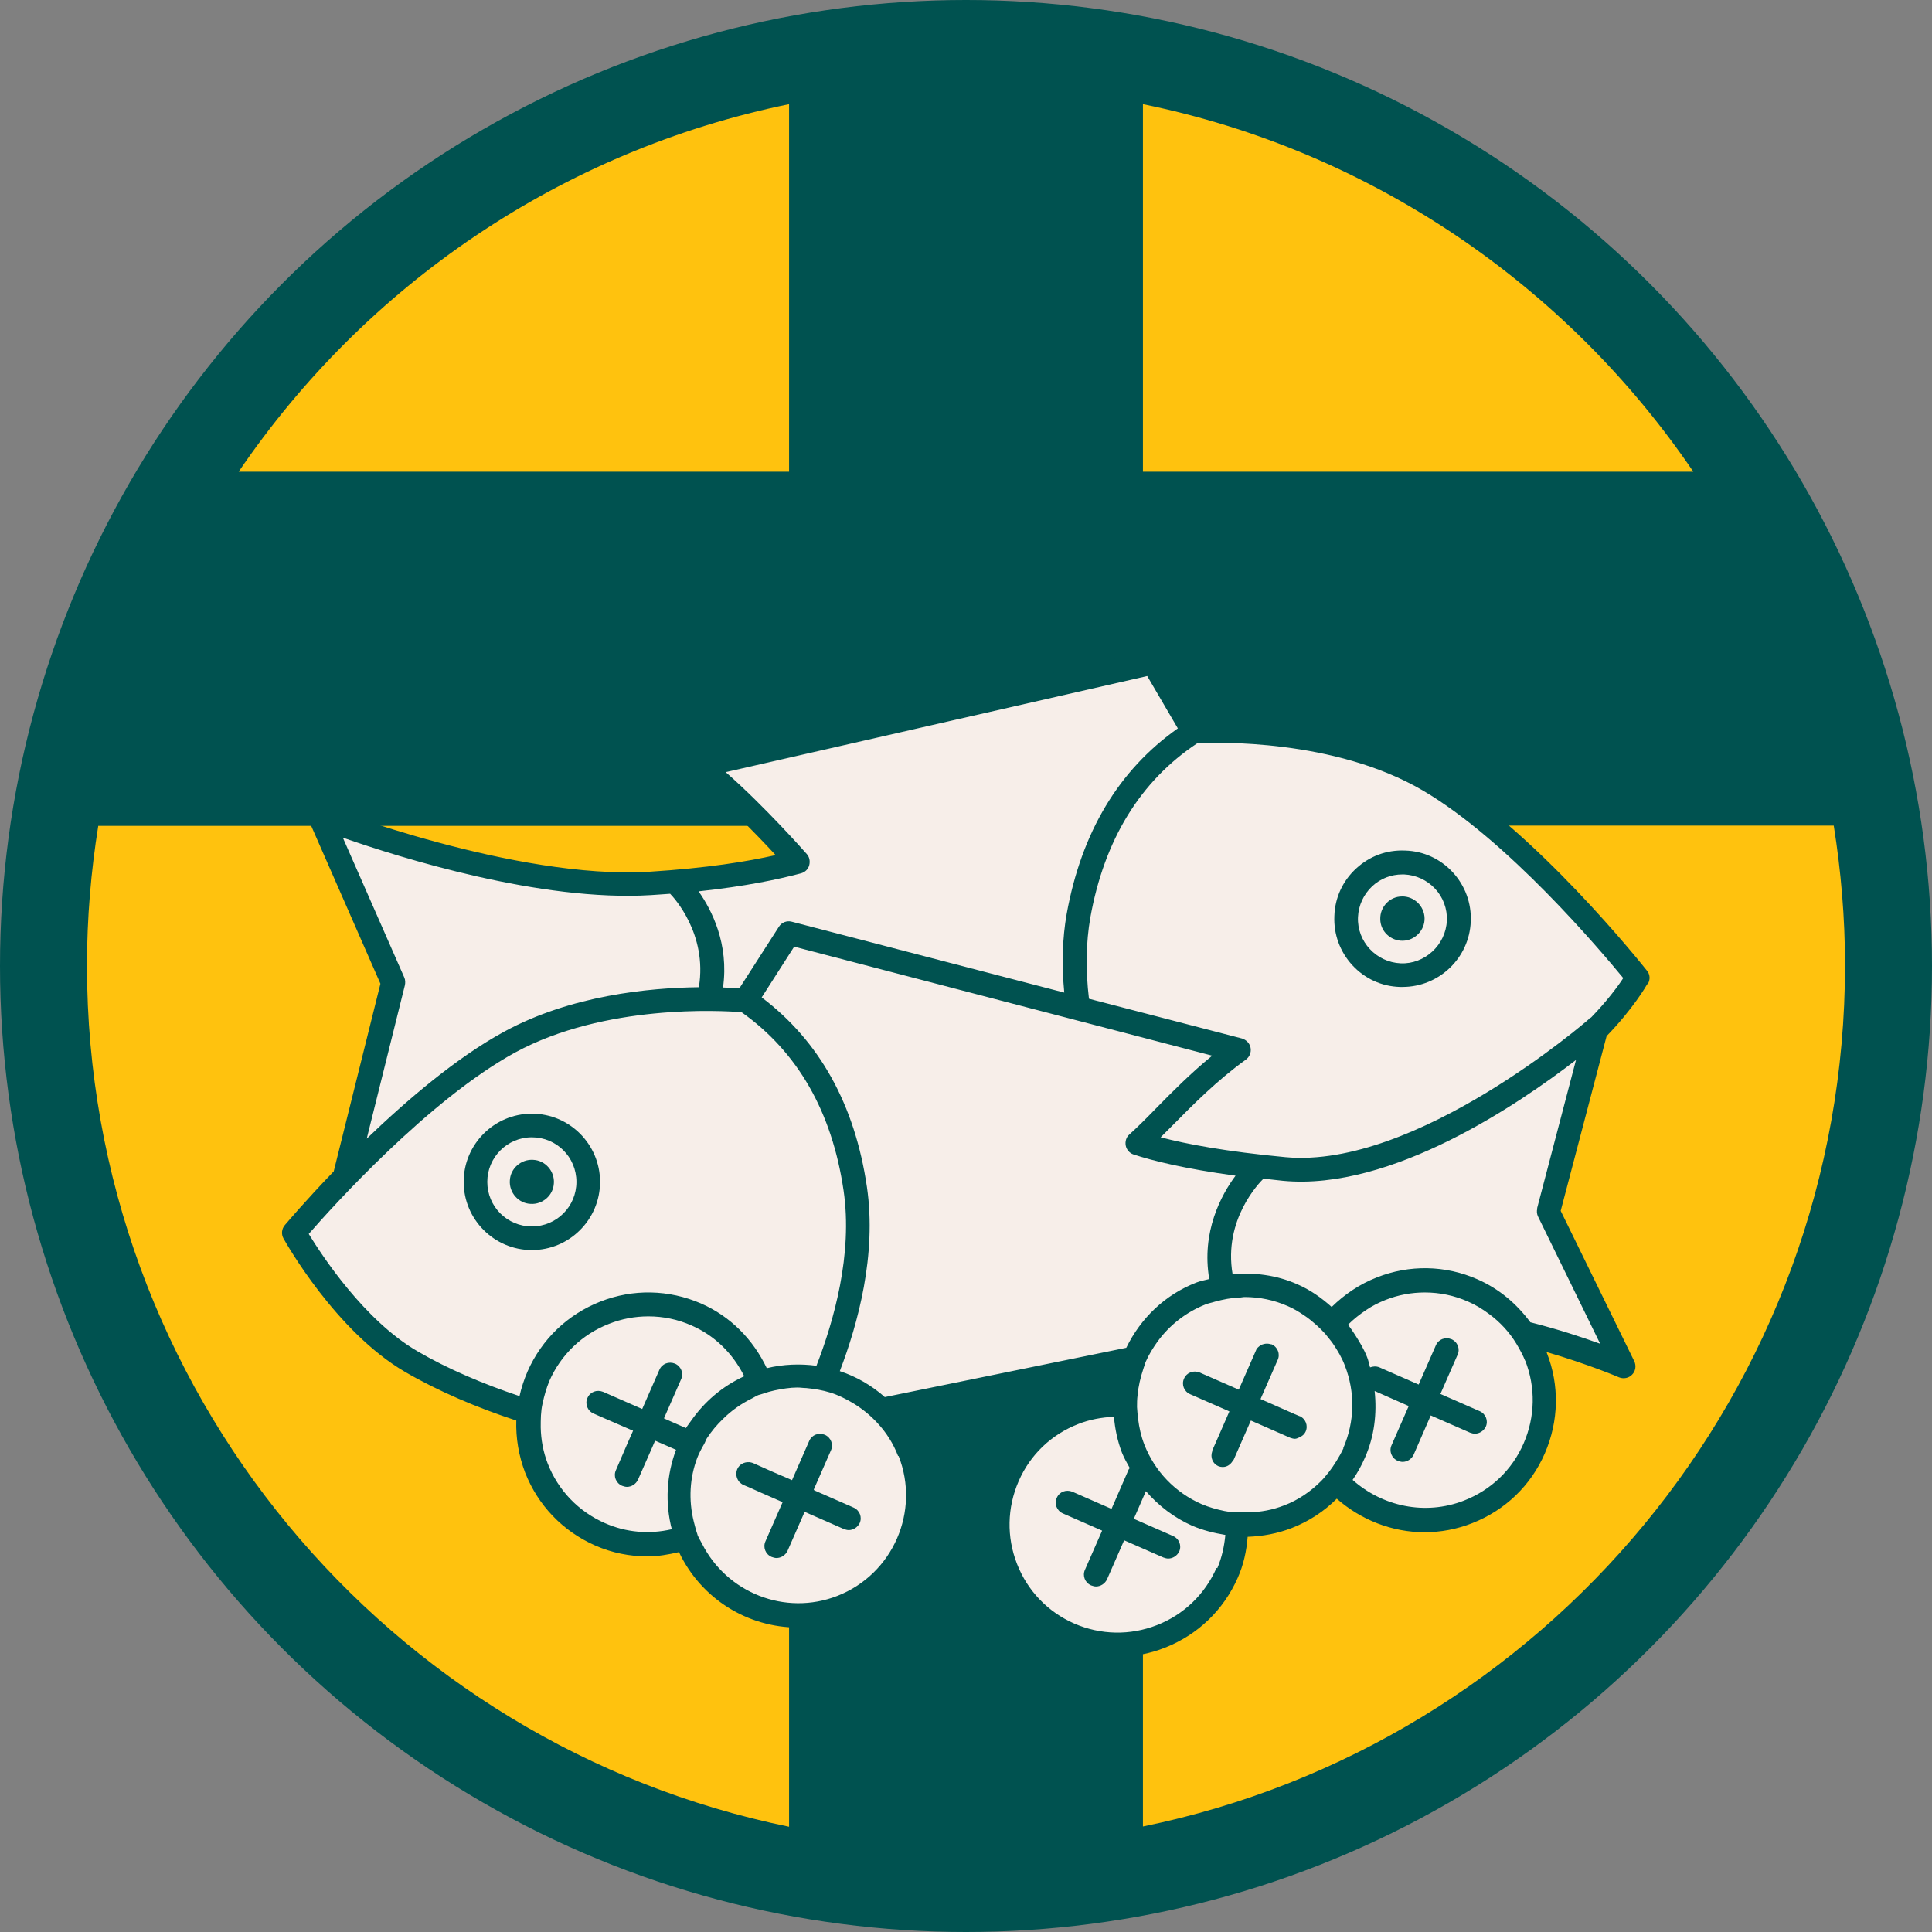
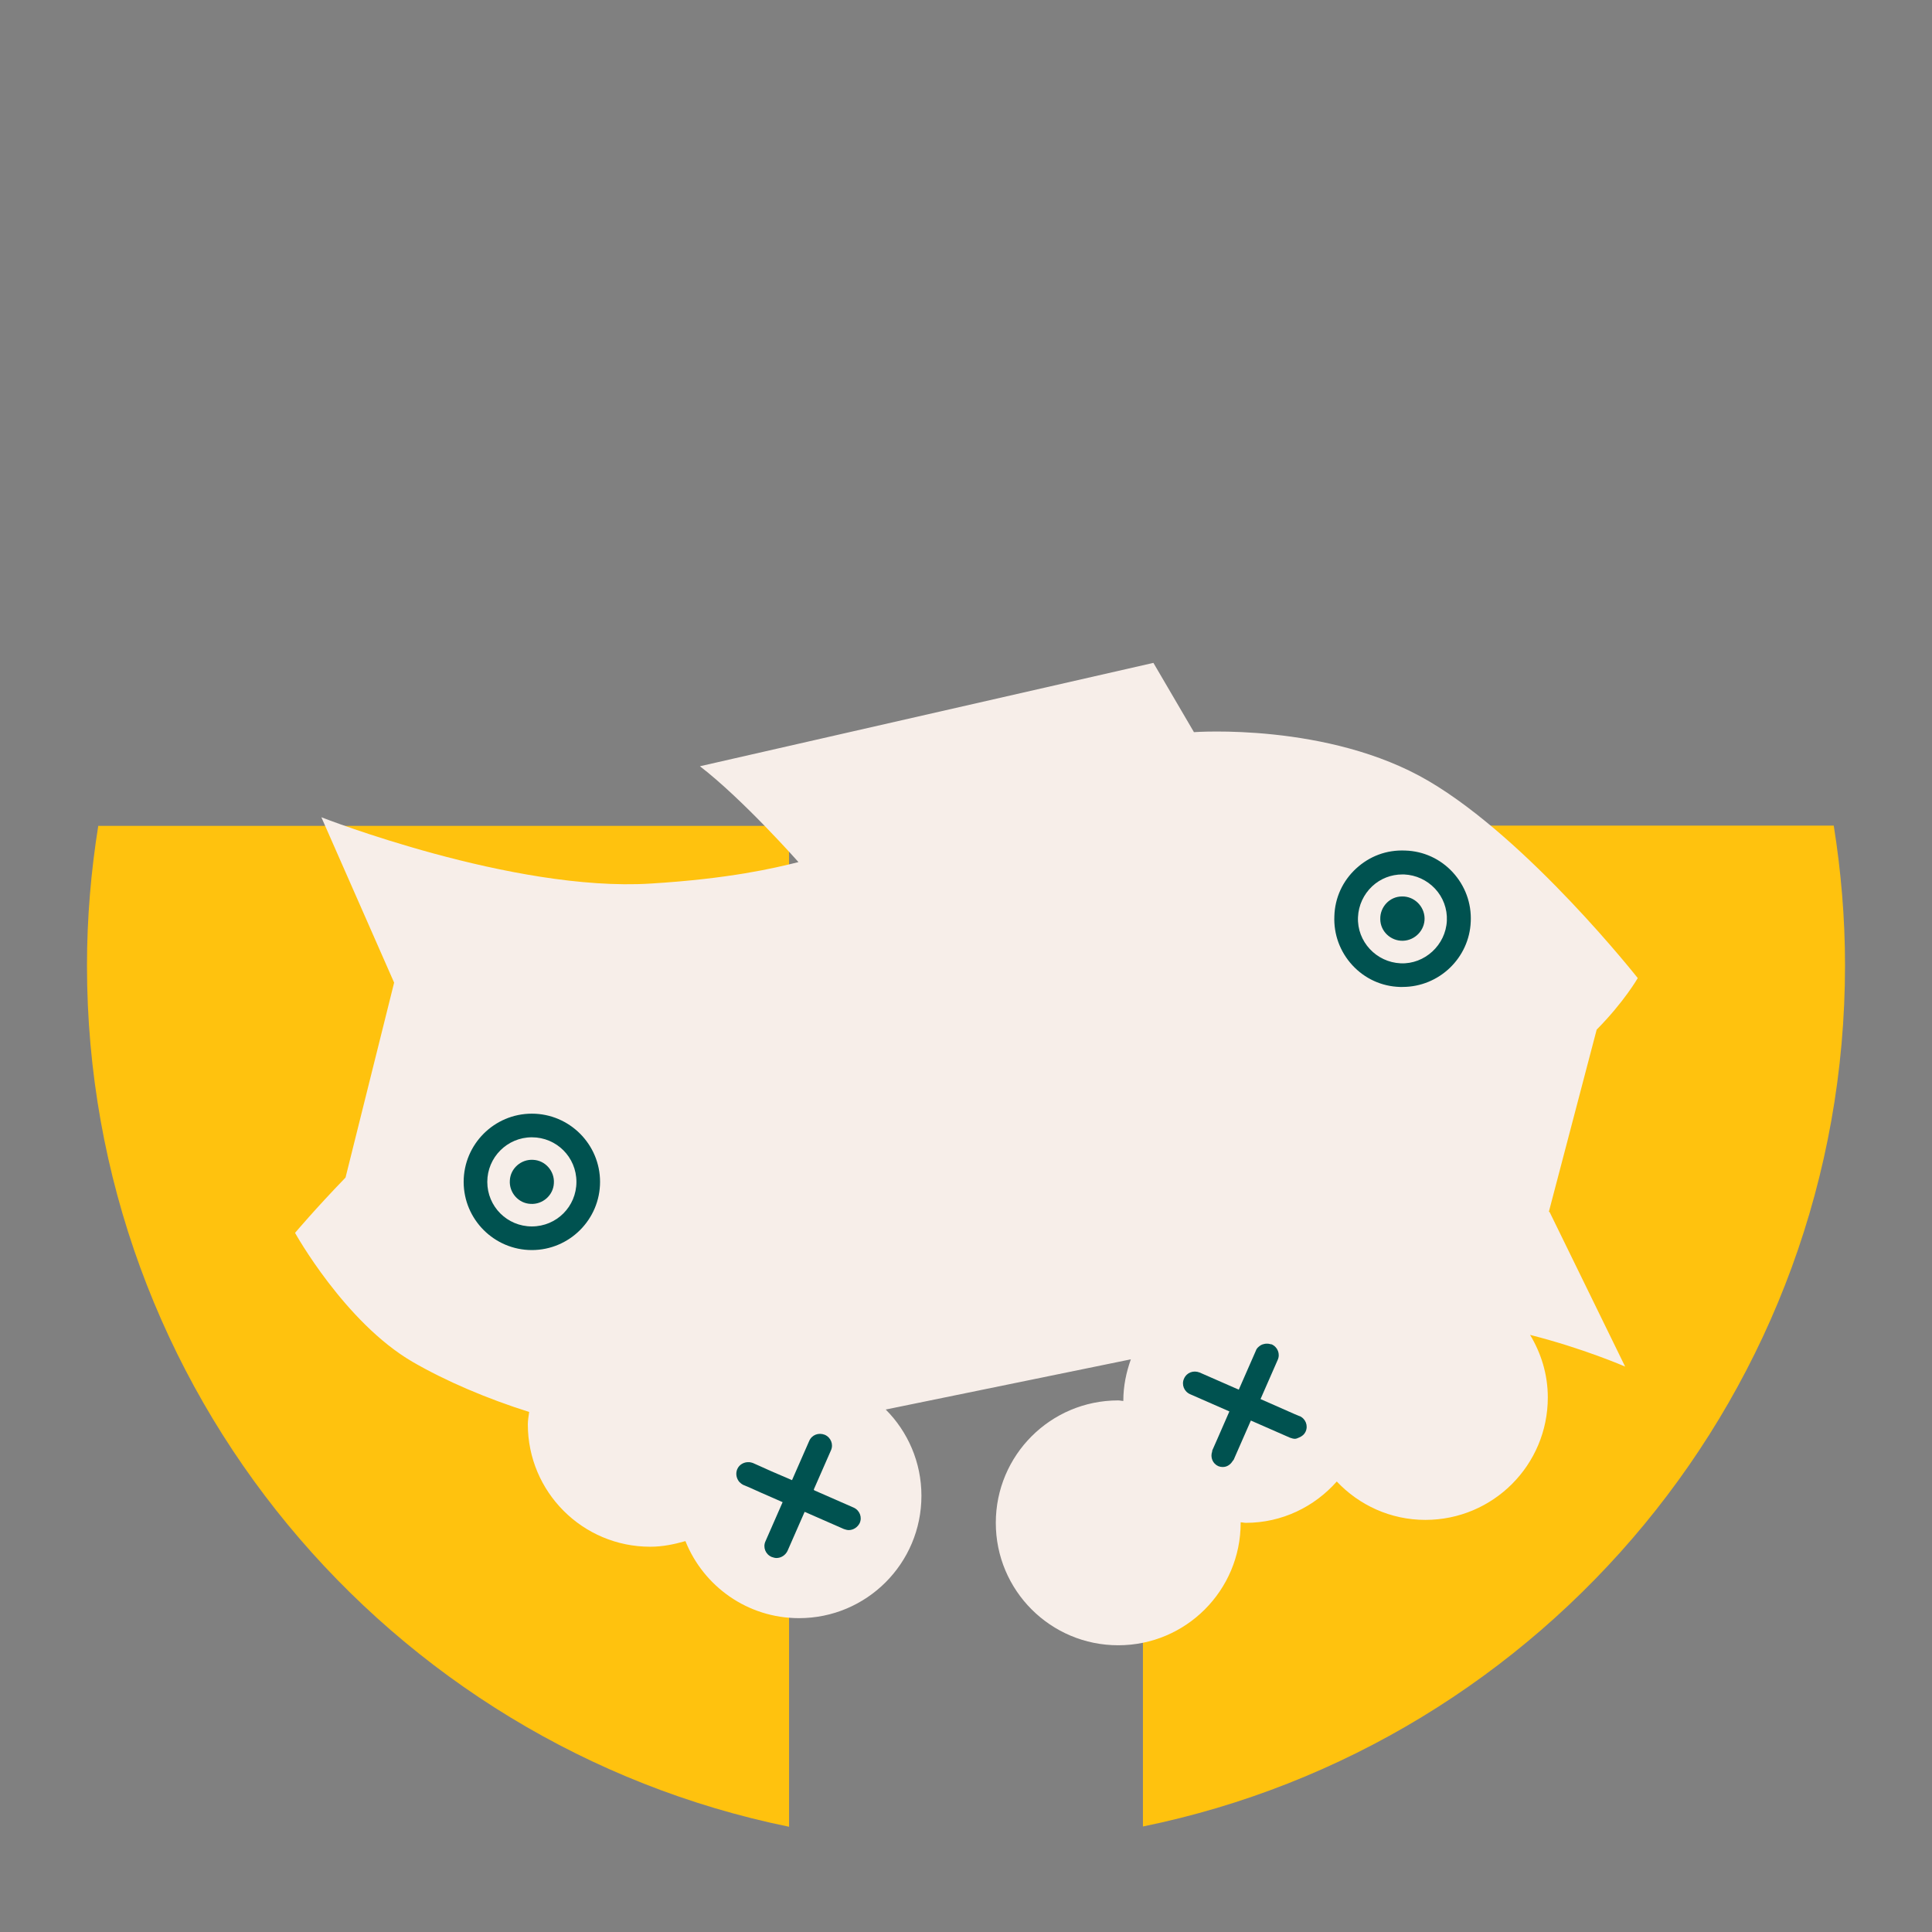
<svg xmlns="http://www.w3.org/2000/svg" version="1.1" width="512" height="512">
  <rect width="100%" height="100%" fill="#808080" stroke="none" />
  <svg width="512" height="512" viewBox="0 0 512 512" fill="none">
    <g clip-path="url(#clip0_543_3086)">
-       <circle cx="256" cy="256" r="256" fill="#005250" />
      <path d="M302.889 218.859V484.04C409.047 462.339 488.95 368.419 488.95 255.786C488.95 243.193 487.882 230.812 485.961 218.788H302.889V218.859Z" fill="#FFC20E" />
-       <path d="M302.889 125.01H448.749C415.237 75.702 363.296 39.913 302.889 27.604V125.01Z" fill="#FFC20E" />
-       <path d="M209.111 125.01V27.604C148.633 39.984 96.763 75.702 63.251 125.01H209.111Z" fill="#FFC20E" />
      <path d="M209.111 218.859H26.039C24.118 230.883 23.05 243.264 23.05 255.858C23.05 368.419 102.953 462.41 209.111 484.111V218.859Z" fill="#FFC20E" />
      <path d="M410.47 321.103L423.135 272.863C430.392 265.534 434.021 259.202 434.021 259.202C434.021 259.202 405.134 222.559 378.594 206.977C352.055 191.394 316.408 194.027 316.408 194.027L305.664 175.67L185.489 203.063C196.945 211.886 211.602 228.464 211.602 228.464C205.056 230.101 193.316 232.876 172.397 234.156C135.826 236.433 85.166 216.582 85.166 216.582L104.448 260.411L91.569 312.067C83.458 320.463 78.193 326.724 78.193 326.724C78.193 326.724 91.356 350.418 109.286 360.877C118.109 366 129.137 370.696 140.237 374.182C140.095 375.25 139.881 376.388 139.881 377.455C139.881 395.385 154.396 409.9 172.326 409.9C175.599 409.9 178.659 409.26 181.647 408.406C186.414 420.36 198.083 428.827 211.744 428.827C229.674 428.827 244.189 414.312 244.189 396.382C244.189 387.488 240.56 379.376 234.726 373.542C246.466 371.123 276.421 365.004 299.687 360.237C298.478 363.652 297.695 367.281 297.695 371.123C297.695 371.123 297.695 371.194 297.695 371.265C297.268 371.265 296.77 371.123 296.343 371.123C278.413 371.123 263.898 385.638 263.898 403.568C263.898 421.498 278.413 436.013 296.343 436.013C314.273 436.013 328.788 421.498 328.788 403.568C328.788 403.568 328.788 403.497 328.788 403.425C329.215 403.425 329.713 403.568 330.14 403.568C339.745 403.568 348.355 399.299 354.26 392.611C360.166 398.872 368.491 402.785 377.74 402.785C395.67 402.785 410.185 388.27 410.185 370.34C410.185 364.221 408.406 358.6 405.489 353.762C419.577 357.319 430.677 362.158 430.677 362.158L410.683 321.246L410.47 321.103Z" fill="#F7EEE9" />
-       <path d="M436.725 260.696C437.365 259.558 437.294 258.206 436.44 257.21C435.23 255.715 406.841 219.926 380.088 204.202C356.324 190.256 326.084 190.47 318.044 190.754L308.225 174.034C307.514 172.824 306.162 172.255 304.81 172.539L184.635 199.933C183.426 200.217 182.501 201.142 182.287 202.352C182.003 203.561 182.501 204.771 183.426 205.554C191.181 211.53 200.573 221.207 205.554 226.614C198.012 228.322 187.624 230.03 172.042 231.026C136.608 233.16 86.589 213.878 86.091 213.665C84.952 213.167 83.6 213.523 82.675 214.448C81.822 215.373 81.537 216.724 82.035 217.863L100.819 260.696L88.439 310.431C80.968 318.186 75.987 324.092 75.489 324.661C74.635 325.657 74.493 327.08 75.133 328.219C75.703 329.215 88.937 352.837 107.365 363.581C116.045 368.633 126.362 373.044 136.822 376.459C136.679 381.084 137.462 385.78 139.17 390.263C142.585 398.943 149.131 405.774 157.669 409.545C162.151 411.537 166.919 412.462 171.615 412.462C174.39 412.462 177.164 411.964 179.939 411.323C185.845 423.775 198.225 431.317 211.459 431.317C215.657 431.317 219.998 430.534 224.124 428.898C242.054 421.854 250.877 401.576 243.904 383.646C242.766 380.728 241.13 378.096 239.351 375.748L295.916 364.15C295.489 365.929 295.276 367.637 295.062 369.415C291.078 369.558 287.164 370.198 283.322 371.692C274.642 375.107 267.811 381.653 264.04 390.192C260.34 398.73 260.127 408.193 263.542 416.873C266.957 425.554 273.503 432.384 282.042 436.155C286.524 438.148 291.291 439.073 295.987 439.073C300.256 439.073 304.597 438.29 308.723 436.653C317.404 433.238 324.234 426.692 328.005 418.154C329.571 414.668 330.353 410.968 330.638 407.268C334.622 407.126 338.536 406.414 342.378 404.92C346.932 403.141 350.916 400.508 354.26 397.164C360.664 402.785 368.917 406.058 377.527 406.058C381.725 406.058 386.065 405.276 390.192 403.639C398.872 400.224 405.703 393.678 409.403 385.14C413.102 376.602 413.316 367.138 409.901 358.458C409.901 358.458 409.901 358.387 409.901 358.316C420.858 361.518 428.898 364.933 429.04 365.004C430.25 365.502 431.673 365.217 432.527 364.292C433.452 363.367 433.665 361.944 433.096 360.735L413.6 320.89L425.767 274.571C432.811 267.313 436.369 261.123 436.511 260.838L436.725 260.696ZM212.242 231.453C213.309 231.168 214.163 230.386 214.448 229.318C214.732 228.251 214.519 227.113 213.807 226.33C213.309 225.761 202.637 213.665 192.32 204.629L304.027 179.157L312.139 193.031C296.485 204.06 286.595 220.567 282.682 242.197C281.544 248.6 281.33 255.644 282.042 263.044L209.823 244.26C208.471 243.904 207.119 244.473 206.408 245.612L195.948 261.906C194.881 261.834 193.387 261.763 191.608 261.692C193.245 250.094 188.549 241.058 185.133 236.22C197.656 234.868 206.052 233.089 212.242 231.453ZM107.294 261.123C107.436 260.483 107.436 259.7 107.151 259.06L90.858 221.99C106.155 227.326 143.296 238.995 172.468 237.216C174.247 237.074 175.955 237.003 177.591 236.86C178.445 237.714 187.553 247.462 185.205 261.621C172.113 261.763 151.265 263.756 133.549 273.432C120.884 280.334 107.792 291.576 97.19 301.75L107.294 261.123ZM110.638 358.102C96.55 349.92 85.308 332.701 81.822 327.009C88.083 319.823 113.626 291.433 136.537 278.911C160.23 266.032 191.181 267.811 196.518 268.238C211.388 278.768 220.496 294.635 223.555 315.483C226.045 332.417 220.923 350.204 216.369 361.944C212.1 361.375 207.617 361.518 203.206 362.585C199.577 354.972 193.6 348.853 185.774 345.437C177.236 341.737 167.772 341.524 159.092 344.939C150.411 348.354 143.581 354.9 139.81 363.439C138.885 365.573 138.173 367.779 137.675 369.985C128.07 366.783 118.536 362.727 110.638 358.102ZM177.947 405.276C172.042 406.628 165.922 406.129 160.302 403.639C153.329 400.58 147.921 394.959 145.146 387.844C143.937 384.713 143.368 381.511 143.296 378.309C143.296 376.175 143.296 374.04 143.794 371.906C144.221 369.913 144.791 367.921 145.573 366C148.633 359.027 154.254 353.62 161.369 350.845C164.784 349.493 168.27 348.853 171.828 348.853C175.741 348.853 179.584 349.635 183.283 351.272C189.474 353.975 194.241 358.743 197.229 364.719C191.324 367.423 186.628 371.55 183.141 376.53C182.714 377.171 182.216 377.74 181.789 378.452L177.876 376.744L175.955 375.89L180.509 365.502C181.22 363.937 180.509 362.087 178.872 361.375C177.236 360.735 175.457 361.375 174.745 363.012L170.192 373.4L159.803 368.846C158.167 368.206 156.388 368.846 155.677 370.483C154.965 372.048 155.677 373.898 157.313 374.609L159.732 375.677L167.772 379.163L166.136 382.863L163.219 389.622C162.507 391.188 163.219 393.038 164.855 393.749C165.282 393.891 165.709 394.034 166.136 394.034C167.346 394.034 168.484 393.322 169.053 392.184L172.966 383.29L173.607 381.796L176.88 383.219L179.157 384.215C176.666 390.832 176.168 398.232 178.089 405.489L177.947 405.276ZM238.141 385.851C243.904 400.508 236.647 417.158 221.919 422.921C208.044 428.329 192.604 422.067 186.058 409.118C185.631 408.335 185.205 407.624 184.849 406.77C184.849 406.628 184.778 406.485 184.706 406.272C184.351 405.276 184.137 404.208 183.853 403.212C182.43 397.449 182.785 391.615 184.778 386.349C185.276 385.069 185.916 383.859 186.628 382.649C186.912 382.151 187.054 381.582 187.339 381.155C188.549 379.305 189.972 377.598 191.608 376.032C193.814 373.827 196.446 371.977 199.364 370.554C199.933 370.269 200.431 369.913 201 369.7C201.427 369.558 201.854 369.486 202.21 369.344C203.206 368.988 204.202 368.704 205.198 368.49C207.261 368.063 209.325 367.708 211.317 367.708C212.1 367.708 212.882 367.85 213.665 367.85C215.871 368.063 218.005 368.419 220.069 369.06C222.132 369.7 224.124 370.696 226.045 371.835C228.393 373.258 230.528 374.965 232.449 377.029C234.797 379.519 236.718 382.507 237.999 385.851H238.141ZM234.441 370.198C230.955 367.138 226.899 364.79 222.559 363.367C227.326 350.916 232.378 332.559 229.745 314.558C226.543 292.714 217.151 275.851 201.854 264.325L210.463 250.877L321.246 279.765C315.483 284.461 310.502 289.512 306.375 293.71C303.743 296.414 301.395 298.762 299.331 300.612C298.478 301.323 298.122 302.462 298.335 303.6C298.549 304.668 299.331 305.593 300.399 305.948C305.379 307.585 313.846 309.719 327.436 311.569C323.665 316.621 318.329 326.44 320.463 338.963C319.325 339.247 318.186 339.461 317.048 339.887C308.794 343.089 302.32 349.279 298.478 357.177L234.37 370.269L234.441 370.198ZM322.384 415.521C319.325 422.494 313.704 427.902 306.589 430.677C299.474 433.452 291.718 433.309 284.674 430.25C277.701 427.19 272.294 421.569 269.519 414.454C266.744 407.339 266.886 399.584 269.946 392.54C273.005 385.496 278.626 380.159 285.741 377.384C288.801 376.175 292.003 375.605 295.205 375.463C295.489 378.665 296.13 381.867 297.339 384.997C297.908 386.421 298.691 387.772 299.402 389.053C299.331 389.195 299.189 389.267 299.118 389.409L294.564 399.868L284.176 395.314C282.54 394.674 280.761 395.314 280.049 396.951C279.338 398.516 280.049 400.366 281.686 401.078L292.074 405.631L287.52 416.02C286.809 417.585 287.52 419.435 289.157 420.146C289.584 420.289 290.011 420.431 290.437 420.431C291.647 420.431 292.785 419.719 293.355 418.581L297.908 408.193L308.296 412.747C308.723 412.889 309.15 413.031 309.577 413.031C310.787 413.031 311.925 412.32 312.494 411.181C313.206 409.616 312.494 407.766 310.858 407.054L300.47 402.501L303.672 395.172C307.016 399.014 311.142 402.216 315.981 404.351C318.827 405.56 321.744 406.272 324.732 406.77C324.448 409.758 323.807 412.747 322.598 415.593L322.384 415.521ZM356.039 383.788C355.47 384.997 354.829 386.136 354.118 387.274C353.549 388.199 352.908 389.124 352.268 389.978C351.556 390.832 350.916 391.686 350.133 392.468C347.359 395.243 344.086 397.52 340.315 398.943C337.255 400.153 334.053 400.722 330.851 400.793C329.784 400.793 328.717 400.793 327.721 400.793C326.653 400.722 325.586 400.651 324.519 400.437C322.456 400.01 320.392 399.441 318.4 398.587C311.427 395.528 306.02 389.907 303.245 382.792C302.391 380.586 301.893 378.309 301.608 376.032C301.466 374.965 301.395 373.898 301.324 372.902C301.324 371.834 301.324 370.838 301.466 369.771C301.679 367.352 302.249 365.004 303.031 362.656C303.245 362.087 303.387 361.518 303.6 360.948C304.454 358.956 305.593 357.177 306.802 355.47C310.004 351.129 314.273 347.785 319.396 345.722C320.25 345.366 321.175 345.224 322.029 344.939C324.163 344.37 326.227 343.943 328.432 343.872C328.93 343.872 329.357 343.73 329.855 343.73C333.769 343.73 337.611 344.512 341.311 346.149C342.805 346.789 344.228 347.643 345.58 348.568C346.789 349.351 347.857 350.276 348.924 351.201C349.707 351.912 350.489 352.695 351.201 353.477C351.414 353.691 351.556 353.975 351.77 354.189C352.268 354.829 352.837 355.47 353.264 356.11C354.474 357.889 355.612 359.81 356.395 361.873C359.17 368.988 359.027 376.744 355.968 383.788H356.039ZM404.208 360.593C406.983 367.708 406.841 375.463 403.782 382.507C400.722 389.551 395.101 394.888 387.986 397.662C377.598 401.718 366.285 399.157 358.458 392.184C359.739 390.334 360.806 388.413 361.731 386.278C364.221 380.657 364.933 374.609 364.293 368.633L373.329 372.617L368.775 383.005C368.064 384.571 368.775 386.42 370.412 387.132C370.839 387.274 371.265 387.417 371.692 387.417C372.902 387.417 374.04 386.705 374.61 385.567L379.163 375.107L389.551 379.661C389.978 379.803 390.405 379.946 390.832 379.946C392.042 379.946 393.18 379.234 393.749 378.096C394.461 376.53 393.749 374.681 392.113 373.969L381.725 369.415L386.278 359.027C386.99 357.462 386.278 355.612 384.642 354.9C383.005 354.26 381.227 354.9 380.515 356.537L375.961 366.925L365.573 362.371C364.719 362.016 363.866 362.087 363.083 362.371C362.798 361.446 362.656 360.521 362.3 359.668C361.447 357.462 360.237 355.541 359.027 353.62C358.458 352.766 357.889 351.912 357.249 351.058C358.743 349.564 360.379 348.283 362.087 347.145C363.652 346.078 365.36 345.224 367.139 344.512C370.554 343.16 374.04 342.52 377.598 342.52C381.511 342.52 385.353 343.303 389.053 344.939C391.046 345.793 392.895 346.931 394.603 348.212C397.52 350.347 400.011 353.05 401.86 356.11C402.714 357.533 403.568 359.098 404.208 360.664V360.593ZM407.41 320.25C407.197 320.961 407.268 321.744 407.624 322.455L424.06 356.11C419.364 354.402 412.889 352.268 405.56 350.418C401.932 345.508 397.236 341.524 391.544 339.034C383.005 335.263 373.471 335.12 364.862 338.536C360.308 340.314 356.324 343.018 352.908 346.362C350.205 343.943 347.216 341.809 343.73 340.314C338.251 337.895 332.417 337.184 326.653 337.682C324.163 323.167 333.769 313.419 334.836 312.352C336.544 312.565 338.18 312.708 339.959 312.921C368.775 315.696 402.785 292.358 417.656 280.903L407.339 320.25H407.41ZM421.142 270.017C420.716 270.444 375.25 309.862 340.67 306.66C324.804 305.166 314.344 303.173 307.585 301.395C308.652 300.327 309.791 299.189 310.929 298.05C316.123 292.785 322.527 286.311 330.14 280.832C331.136 280.12 331.634 278.911 331.421 277.701C331.207 276.492 330.282 275.567 329.144 275.211L288.587 264.68C287.663 256.996 287.805 249.739 288.943 243.193C292.643 222.559 302.177 206.977 317.333 196.944C322.171 196.731 353.549 195.735 377.029 209.467C399.513 222.63 424.131 251.873 430.179 259.202C428.756 261.408 425.839 265.321 421.641 269.661C421.498 269.732 421.356 269.732 421.214 269.875L421.142 270.017Z" fill="#005250" />
      <path d="M146.783 313.561C146.996 310.36 144.506 307.513 141.304 307.371C138.102 307.158 135.256 309.648 135.114 312.85C134.9 316.052 137.391 318.898 140.592 319.04C143.794 319.253 146.64 316.763 146.783 313.561Z" fill="#005250" />
      <path d="M159.021 313.206C159.021 303.245 150.91 295.133 140.948 295.133C130.987 295.133 122.876 303.245 122.876 313.206C122.876 323.167 130.987 331.278 140.948 331.278C150.91 331.278 159.021 323.167 159.021 313.206ZM129.137 313.206C129.137 306.731 134.403 301.395 140.948 301.395C147.494 301.395 152.76 306.66 152.76 313.206C152.76 319.752 147.494 325.017 140.948 325.017C134.403 325.017 129.137 319.752 129.137 313.206Z" fill="#005250" />
-       <path d="M371.55 237.572C368.277 237.572 365.715 240.347 365.787 243.548C365.787 246.821 368.562 249.383 371.763 249.312C374.965 249.241 377.598 246.537 377.527 243.335C377.455 240.133 374.752 237.501 371.55 237.572Z" fill="#005250" />
+       <path d="M371.55 237.572C368.277 237.572 365.715 240.347 365.787 243.548C365.787 246.821 368.562 249.383 371.763 249.312C374.965 249.241 377.598 246.537 377.527 243.335C377.455 240.133 374.752 237.501 371.55 237.572" fill="#005250" />
      <path d="M372.404 225.405C367.423 225.192 362.941 226.899 359.383 230.172C355.826 233.445 353.762 237.928 353.62 242.766C353.406 247.604 355.114 252.229 358.387 255.787C361.66 259.344 366.143 261.408 370.981 261.55C371.194 261.55 371.479 261.55 371.692 261.55C381.369 261.55 389.409 253.866 389.765 244.189C389.978 239.351 388.271 234.726 384.998 231.168C381.725 227.611 377.242 225.547 372.404 225.405ZM371.194 255.289C364.72 255.004 359.597 249.525 359.881 243.051C360.024 239.92 361.375 237.003 363.652 234.868C365.858 232.805 368.704 231.738 371.621 231.738C371.763 231.738 371.906 231.738 372.119 231.738C375.25 231.88 378.167 233.232 380.302 235.509C382.436 237.785 383.575 240.845 383.432 243.976C383.148 250.45 377.527 255.573 371.194 255.289Z" fill="#005250" />
      <path d="M344.441 375.321L343.09 374.752L334.053 370.767L338.607 360.379C339.318 358.814 338.607 356.964 336.971 356.252C336.828 356.252 336.686 356.252 336.544 356.181C335.69 355.968 334.765 356.11 334.053 356.537C333.555 356.893 333.057 357.248 332.844 357.889L328.29 368.277L317.902 363.723C316.265 363.083 314.487 363.723 313.775 365.36C313.064 366.925 313.775 368.775 315.412 369.486L325.8 374.04L322.598 381.369L321.246 384.428C321.246 384.428 321.246 384.57 321.246 384.642C320.677 386.207 321.388 387.915 322.883 388.555C323.238 388.697 323.594 388.768 323.95 388.768H324.092C325.159 388.768 326.084 388.128 326.654 387.203C326.725 387.061 326.867 386.99 326.938 386.847L331.492 376.459L341.88 381.013C342.307 381.155 342.734 381.298 343.161 381.298C343.588 381.298 343.943 381.084 344.299 380.942C345.011 380.657 345.651 380.159 346.007 379.376C346.718 377.811 346.007 375.961 344.37 375.25L344.441 375.321Z" fill="#005250" />
      <path d="M215.657 394.745L220.211 384.357C220.922 382.792 220.211 380.942 218.574 380.23C216.938 379.59 215.159 380.23 214.448 381.867L209.894 392.255L204.273 389.836L201.427 388.555L199.506 387.701C199.506 387.701 198.866 387.488 198.51 387.488C197.229 387.416 195.948 388.057 195.379 389.338C194.881 390.547 195.166 391.828 195.948 392.753C196.233 393.037 196.589 393.322 197.016 393.535L198.723 394.247L201.569 395.528L207.404 398.089L202.85 408.477C202.139 410.043 202.85 411.893 204.487 412.604C204.913 412.746 205.34 412.889 205.767 412.889C206.977 412.889 208.115 412.177 208.684 411.039L213.238 400.651L223.626 405.204C224.053 405.347 224.48 405.489 224.907 405.489C226.117 405.489 227.255 404.777 227.824 403.639C228.536 402.074 227.824 400.224 226.188 399.512L215.8 394.959L215.657 394.745Z" fill="#005250" />
    </g>
    <defs>
      <clipPath id="SvgjsClipPath1000">
-         <rect width="512" height="512" fill="white" />
-       </clipPath>
+         </clipPath>
    </defs>
  </svg>
  <style>@media (prefers-color-scheme: light) { :root { filter: none; } }
</style>
</svg>